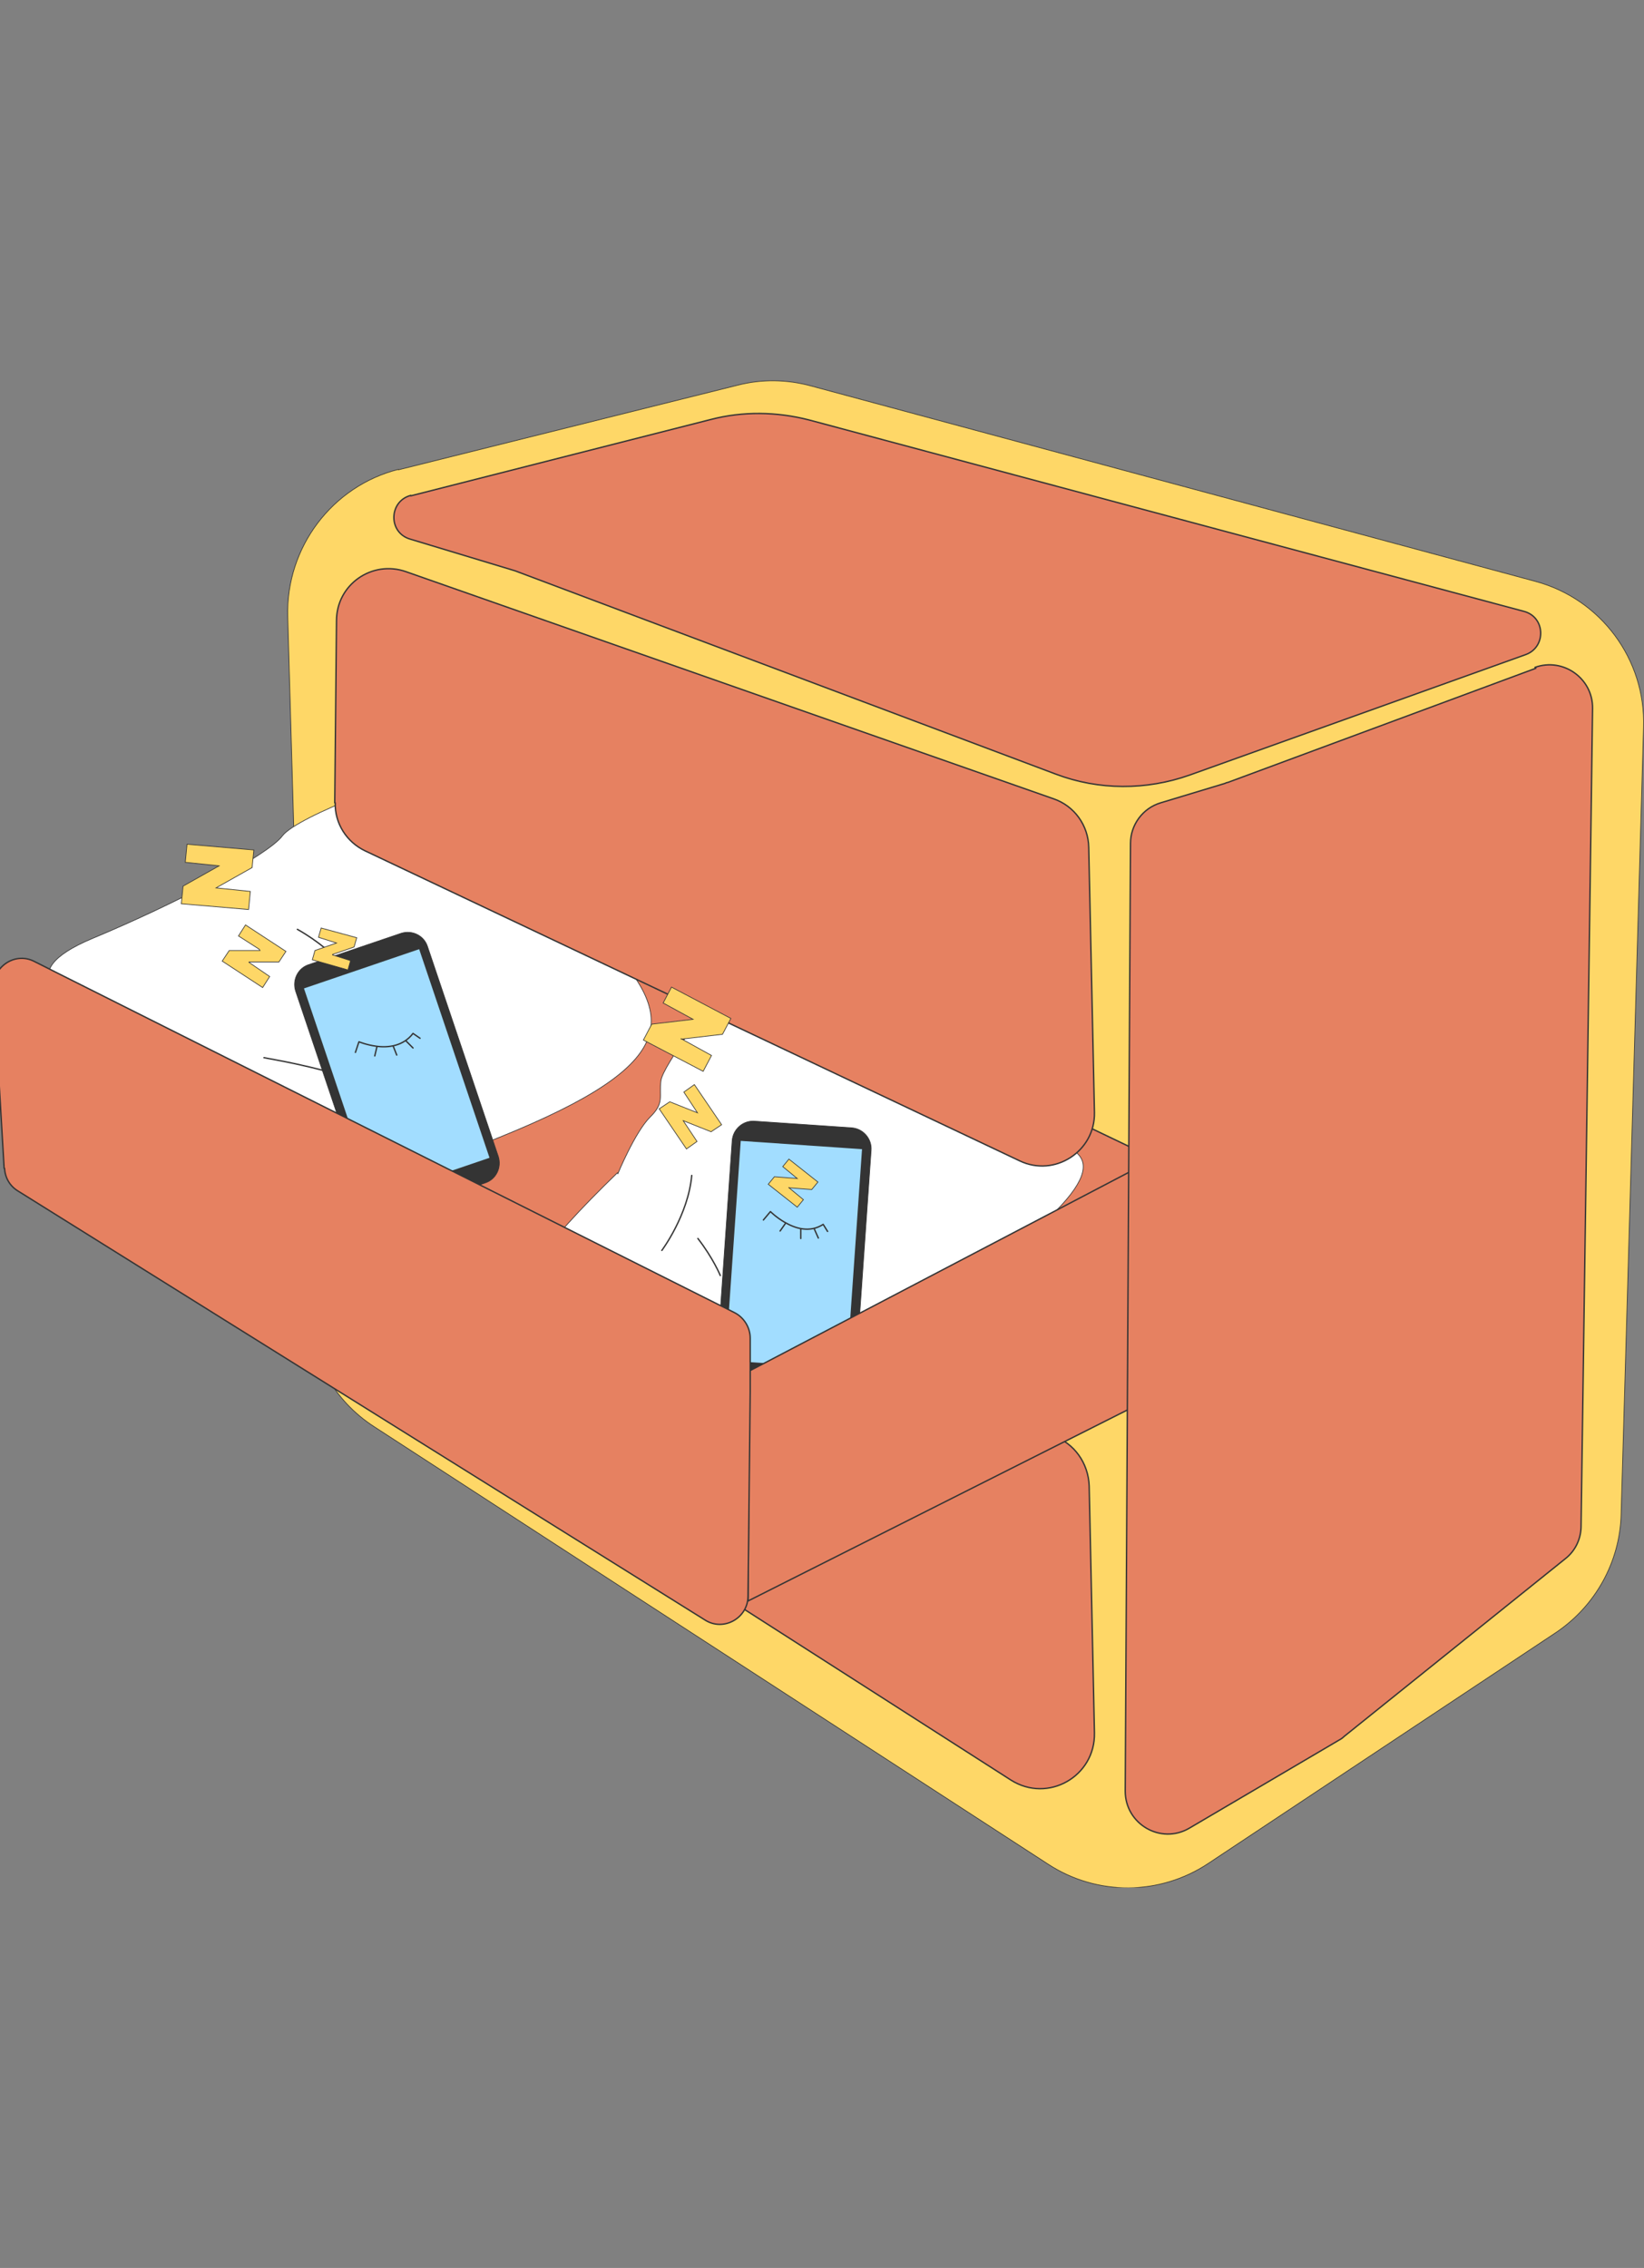
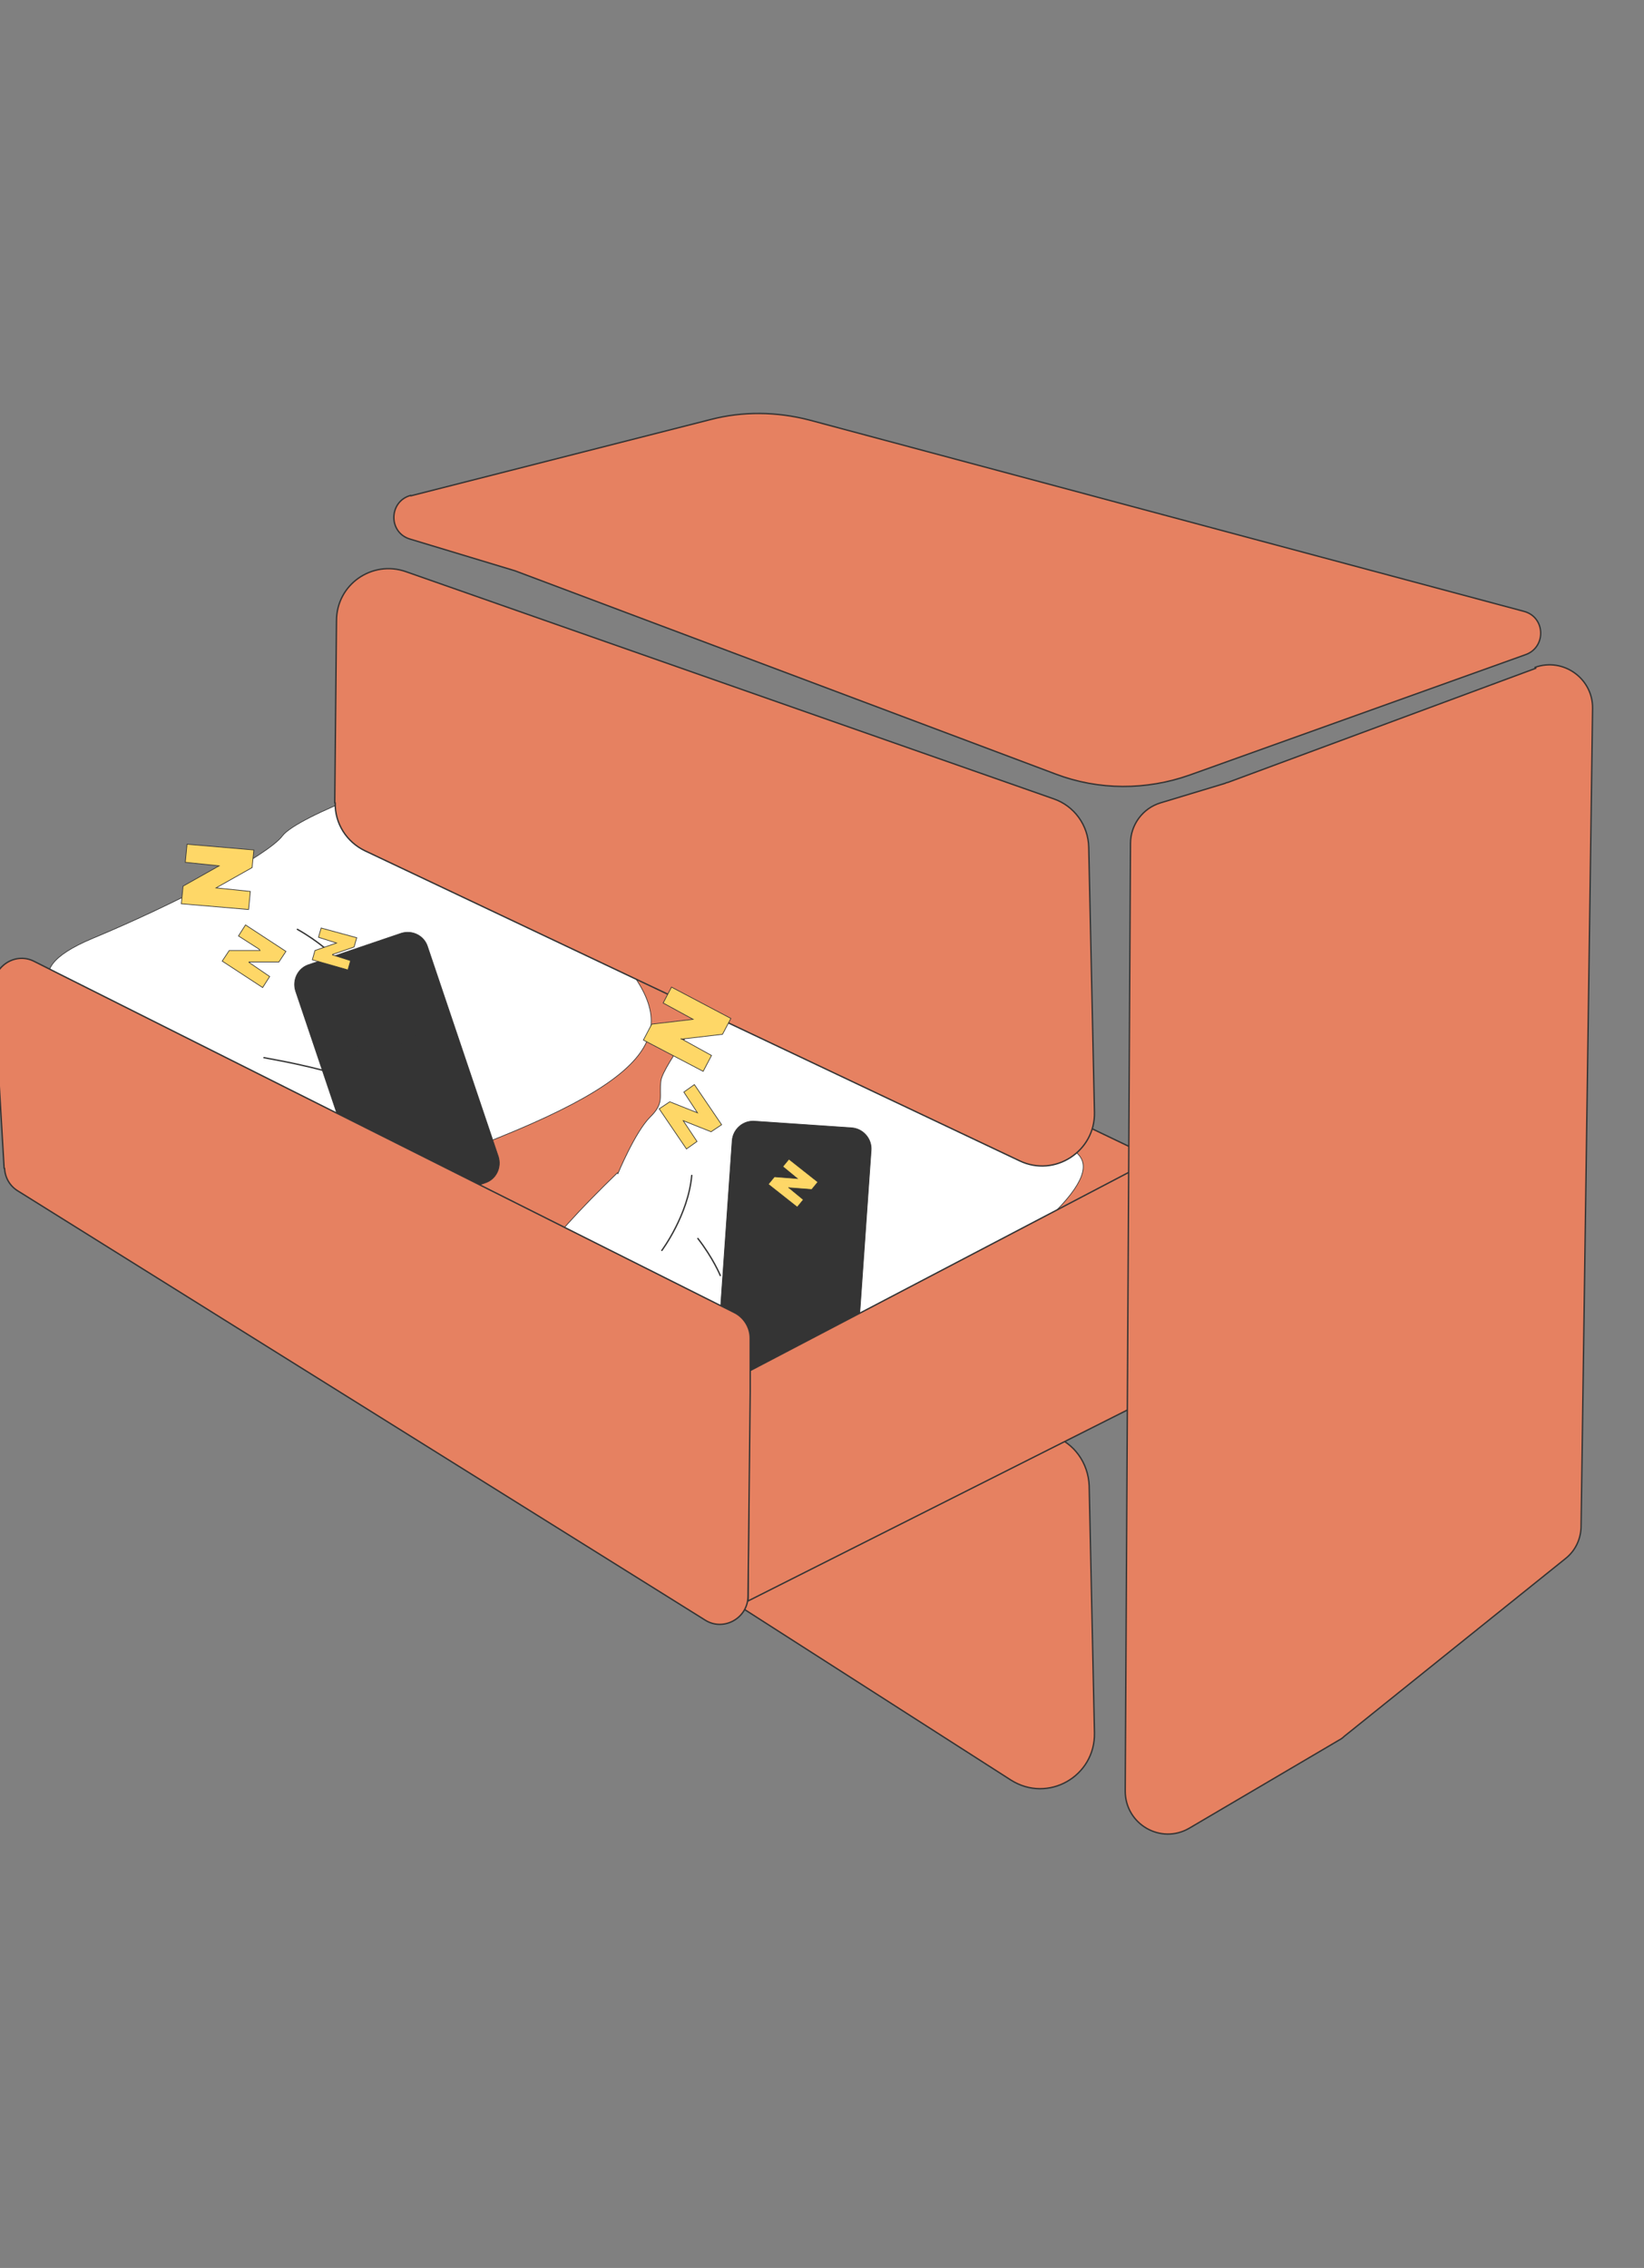
<svg xmlns="http://www.w3.org/2000/svg" width="240" height="331" viewBox="0 0 240 331" fill="none">
  <rect x="0" y="0" width="240" height="331" fill="#808080" stroke="none" />
  <g clip-path="url(#clip0_1301_16423)">
    <g clip-path="url(#clip1_1301_16423)">
-       <path d="M58.175 68.566L107.723 56.208C111.253 55.307 114.911 55.371 118.441 56.337L224.147 84.85C233.71 87.425 240.257 96.243 239.936 106.155L236.662 221.047C236.47 227.998 232.876 234.435 227.099 238.297L176.396 271.96C169.337 276.658 160.159 276.723 153.035 272.088L54.645 208.238C48.74 204.441 45.082 197.94 44.889 190.86L42.001 89.935C41.745 79.894 48.483 70.947 58.175 68.501V68.566Z" fill="#FED767" stroke="#343434" stroke-width="0.1" />
      <path d="M50.024 193.307L49.703 184.553C49.511 178.953 54.966 174.898 60.229 176.765L153.677 209.527C156.821 210.621 158.875 213.517 159.004 216.864L159.774 252.909C159.902 259.281 152.971 263.207 147.579 259.796L53.682 199.679C51.5 198.263 50.153 195.881 50.024 193.307Z" fill="#E68161" stroke="#343434" stroke-width="0.2" stroke-linecap="round" stroke-linejoin="round" />
      <path d="M102.845 107.893L33.465 145.16L33.209 178.759L103.102 142.521L102.845 107.893Z" fill="#E68161" stroke="#343434" stroke-width="0.2" stroke-linecap="round" stroke-linejoin="round" />
      <path d="M87.249 130.164L23.517 162.668L112.472 212.23L187.757 178.309L87.249 130.164Z" fill="#E68161" stroke="#343434" stroke-width="0.2" stroke-linecap="round" stroke-linejoin="round" />
      <path d="M70.305 166.98C70.305 166.98 65.684 171.615 62.796 172.773C59.972 173.932 60.421 175.09 59.202 177.021C57.982 179.017 48.034 184.423 47.2 186.032C46.365 187.642 45.403 193.627 42.643 192.469C39.883 191.246 36.417 188.285 34.684 183.78C32.952 179.274 28.651 178.566 26.534 175.863C24.416 173.159 24.672 169.362 22.298 167.302C19.923 165.242 14.467 151.597 12.285 148.765C10.103 145.933 1.054 142.2 13.441 136.986C25.828 131.837 39.113 124.821 41.231 121.989C43.413 119.093 60.742 112.592 64.144 112.849C73.835 113.493 81.793 130.357 88.597 137.694C99.251 149.022 99.058 155.845 70.241 167.045L70.305 166.98Z" fill="white" stroke="#343434" stroke-width="0.1" stroke-miterlimit="10" />
      <path d="M48.548 139.368C48.548 139.368 46.622 137.437 43.413 135.635" stroke="#343434" stroke-width="0.2" stroke-linecap="round" stroke-linejoin="round" />
      <path d="M49.703 163.633C49.703 163.633 44.183 166.851 41.423 172" stroke="#343434" stroke-width="0.2" stroke-linecap="round" stroke-linejoin="round" />
      <path d="M47.2 156.232C47.2 156.232 44.376 155.459 40.589 154.751C39.947 154.623 39.241 154.494 38.535 154.365" stroke="#343434" stroke-width="0.2" stroke-linecap="round" stroke-linejoin="round" />
      <path d="M70.818 172.645L57.34 177.214C55.736 177.729 54.003 176.893 53.489 175.284L43.156 144.646C42.643 143.037 43.477 141.299 45.082 140.784L58.56 136.214C60.164 135.699 61.897 136.536 62.411 138.145L72.744 168.783C73.257 170.392 72.423 172.13 70.818 172.645Z" fill="#343434" stroke="#343434" stroke-width="0.1" stroke-miterlimit="10" />
-       <path d="M61.255 138.402L44.248 144.195L54.581 174.833L71.589 169.04L61.255 138.402Z" fill="#A2DDFF" stroke="#343434" stroke-width="0.2" stroke-linecap="round" stroke-linejoin="round" />
      <path d="M51.885 153.592L52.399 152.047C52.399 152.047 53.49 152.498 54.902 152.691C56.635 152.948 58.881 152.691 60.293 150.824L61.32 151.532" stroke="#343434" stroke-width="0.2" stroke-linecap="round" stroke-linejoin="round" />
      <path d="M54.709 154.108L55.03 152.756" stroke="#343434" stroke-width="0.2" stroke-linecap="round" stroke-linejoin="round" />
      <path d="M57.918 153.979L57.405 152.691" stroke="#343434" stroke-width="0.2" stroke-linecap="round" stroke-linejoin="round" />
      <path d="M60.292 152.948L59.266 151.918" stroke="#343434" stroke-width="0.2" stroke-linecap="round" stroke-linejoin="round" />
      <path d="M31.54 129.585L36.546 130.1L36.289 132.739L26.469 131.902L26.726 129.328L31.989 126.367L27.047 125.852L27.304 123.213L37.059 124.05L36.802 126.624L31.54 129.585Z" fill="#FED767" stroke="#343434" stroke-width="0.1" />
      <path d="M36.353 140.461L39.37 142.521L38.343 144.13L32.438 140.268L33.465 138.723H37.958L37.829 138.53L34.813 136.599L35.84 134.99L41.744 138.852L40.717 140.397H36.353V140.461Z" fill="#FED767" stroke="#343434" stroke-width="0.1" />
      <path d="M48.547 139.368L51.179 140.204L50.794 141.556L45.595 140.076L45.98 138.724L49.125 137.63L46.494 136.793L46.879 135.441L52.078 136.857L51.692 138.209L48.547 139.303V139.368Z" fill="#FED767" stroke="#343434" stroke-width="0.1" />
      <path d="M90.202 171.294C90.202 171.294 92.705 165.243 94.887 163.055C97.069 160.931 96.17 160.03 96.491 157.713C96.812 155.395 103.936 146.513 104.065 144.711C104.193 142.909 102.781 136.987 105.798 137.051C108.814 137.051 113.178 138.467 116.516 141.943C119.853 145.419 124.089 144.389 127.042 146.062C130.058 147.736 131.277 151.34 134.23 152.306C137.182 153.271 147.515 163.763 150.66 165.501C153.805 167.239 163.561 167.174 154.126 176.765C144.691 186.355 135.193 197.941 134.294 201.416C133.395 204.892 119.982 217.636 116.708 218.731C107.53 221.949 93.667 209.398 84.554 205.343C70.37 199.035 67.867 192.727 90.137 171.165L90.202 171.294Z" fill="white" stroke="#343434" stroke-width="0.1" stroke-miterlimit="10" />
      <path d="M105.156 186.163C105.156 186.163 104.129 183.652 101.882 180.756" stroke="#343434" stroke-width="0.2" stroke-linecap="round" stroke-linejoin="round" />
      <path d="M96.62 182.493C96.62 182.493 100.47 177.344 100.984 171.551" stroke="#343434" stroke-width="0.2" stroke-linecap="round" stroke-linejoin="round" />
      <path d="M115.617 176.572C115.617 176.572 118.505 176.186 122.292 175.349C122.934 175.22 123.64 175.027 124.346 174.898" stroke="#343434" stroke-width="0.2" stroke-linecap="round" stroke-linejoin="round" />
      <path d="M121.65 202.961L107.466 201.995C105.797 201.867 104.514 200.386 104.642 198.713L106.888 166.466C107.017 164.792 108.493 163.505 110.162 163.634L124.346 164.599C126.014 164.728 127.298 166.208 127.17 167.882L124.923 200.129C124.795 201.802 123.319 203.09 121.65 202.961Z" fill="#343434" stroke="#343434" stroke-width="0.1" stroke-miterlimit="10" />
-       <path d="M125.95 167.625L108.044 166.402L105.797 198.649L123.704 199.872L125.95 167.625Z" fill="#A2DDFF" stroke="#343434" stroke-width="0.2" stroke-linecap="round" stroke-linejoin="round" />
      <path d="M111.445 178.051L112.472 176.828C112.472 176.828 113.307 177.665 114.526 178.373C116.066 179.274 118.184 179.982 120.174 178.695L120.816 179.725" stroke="#343434" stroke-width="0.2" stroke-linecap="round" stroke-linejoin="round" />
      <path d="M113.884 179.661L114.654 178.566" stroke="#343434" stroke-width="0.2" stroke-linecap="round" stroke-linejoin="round" />
      <path d="M116.901 180.756V179.34" stroke="#343434" stroke-width="0.2" stroke-linecap="round" stroke-linejoin="round" />
      <path d="M119.468 180.692L118.891 179.404" stroke="#343434" stroke-width="0.2" stroke-linecap="round" stroke-linejoin="round" />
      <path d="M59.972 72.365L103.743 61.229C108.429 60.007 113.371 60.071 118.12 61.294L222.478 89.228C225.623 90.065 225.752 94.442 222.735 95.536L173.701 113.108C167.347 115.36 160.415 115.36 154.126 112.979L75.183 83.307L59.844 78.672C56.635 77.707 56.763 73.137 59.972 72.3V72.365Z" fill="#E68161" stroke="#343434" stroke-width="0.2" stroke-linecap="round" stroke-linejoin="round" />
-       <path d="M48.869 117.163L49.125 90.58C49.125 85.302 54.324 81.698 59.266 83.435L153.805 116.583C156.821 117.613 158.875 120.445 158.939 123.664L159.774 162.347C159.902 168.011 153.997 171.873 148.863 169.427L53.297 124.179C50.602 122.891 48.869 120.188 48.933 117.163H48.869Z" fill="#E68161" stroke="#343434" stroke-width="0.2" stroke-linecap="round" stroke-linejoin="round" />
+       <path d="M48.869 117.163L49.125 90.58C49.125 85.302 54.324 81.698 59.266 83.435L153.805 116.583C156.821 117.613 158.875 120.445 158.939 123.664L159.774 162.347C159.902 168.011 153.997 171.873 148.863 169.427L53.297 124.179C50.602 122.891 48.869 120.188 48.933 117.163H48.869" fill="#E68161" stroke="#343434" stroke-width="0.2" stroke-linecap="round" stroke-linejoin="round" />
      <path d="M173.765 166.4L109.455 200.063L109.199 233.662L174.022 201.029L173.765 166.4Z" fill="#E68161" stroke="#343434" stroke-width="0.2" stroke-linecap="round" stroke-linejoin="round" />
      <path d="M0.604 170.52L-0.936 144.259C-1.128 141.105 2.209 138.852 5.033 140.333L107.209 191.567C108.621 192.275 109.52 193.756 109.52 195.3V203.153L109.199 232.954C109.199 236.172 105.605 238.168 102.909 236.43L2.594 173.802C1.439 173.094 0.733 171.871 0.669 170.52H0.604Z" fill="#E68161" stroke="#343434" stroke-width="0.2" stroke-linecap="round" stroke-linejoin="round" />
      <path d="M224.211 97.531L179.22 114.202C179.092 114.202 178.964 114.266 178.835 114.33L169.465 117.162C166.833 117.935 165.036 120.381 165.036 123.084L164.266 261.405C164.266 266.232 169.465 269.257 173.637 266.811L195.522 253.938C195.779 253.81 196.036 253.617 196.228 253.423L228.5 227.501C229.912 226.407 230.747 224.733 230.811 222.931L232.234 122.247L232.491 103.388C232.555 99.011 228.19 95.922 224.083 97.402L224.211 97.531Z" fill="#E68161" stroke="#343434" stroke-width="0.2" stroke-linecap="round" stroke-linejoin="round" />
      <path d="M99.443 151.597L103.872 154.043L102.652 156.36L93.924 151.79L95.143 149.473L101.176 148.765L96.812 146.384L98.031 144.066L106.696 148.636L105.476 150.953L99.443 151.661V151.597Z" fill="#FED767" stroke="#343434" stroke-width="0.1" />
      <path d="M99.7 163.505L101.754 166.594L100.214 167.688L96.234 161.831L97.775 160.801L101.818 162.41L99.829 159.385L101.369 158.291L105.348 164.148L103.808 165.178L99.764 163.569L99.7 163.505Z" fill="#FED767" stroke="#343434" stroke-width="0.1" />
      <path d="M115.104 173.287L117.286 175.09L116.387 176.184L112.151 172.837L113.05 171.743L116.387 172L114.269 170.262L115.168 169.168L119.404 172.515L118.505 173.609L115.168 173.352L115.104 173.287Z" fill="#FED767" stroke="#343434" stroke-width="0.1" />
    </g>
  </g>
  <defs>
    <clipPath id="clip0_1301_16423">
      <rect width="240" height="330" fill="white" transform="translate(0 0.5)" />
    </clipPath>
    <clipPath id="clip1_1301_16423">
      <rect width="241" height="220" fill="white" transform="translate(-1 55.5)" />
    </clipPath>
  </defs>
</svg>